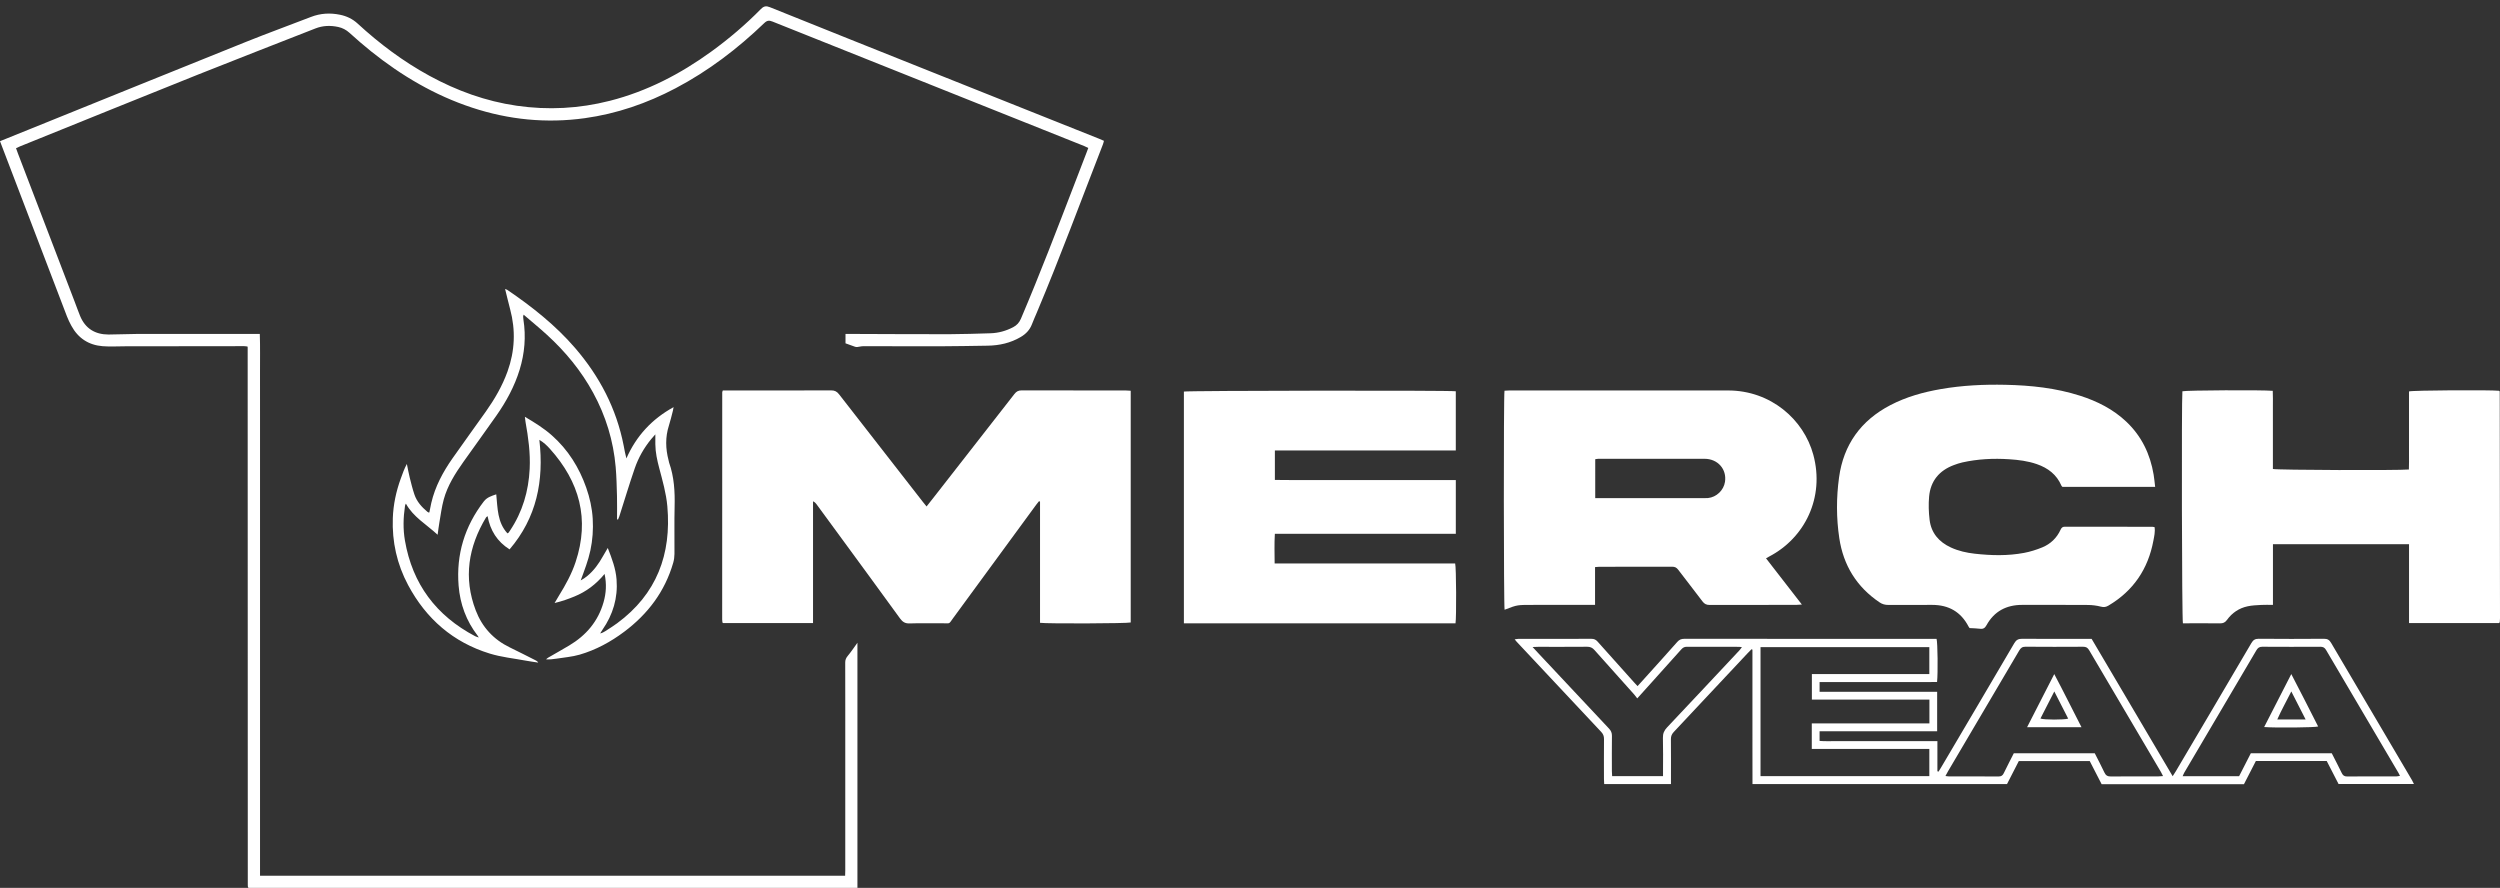
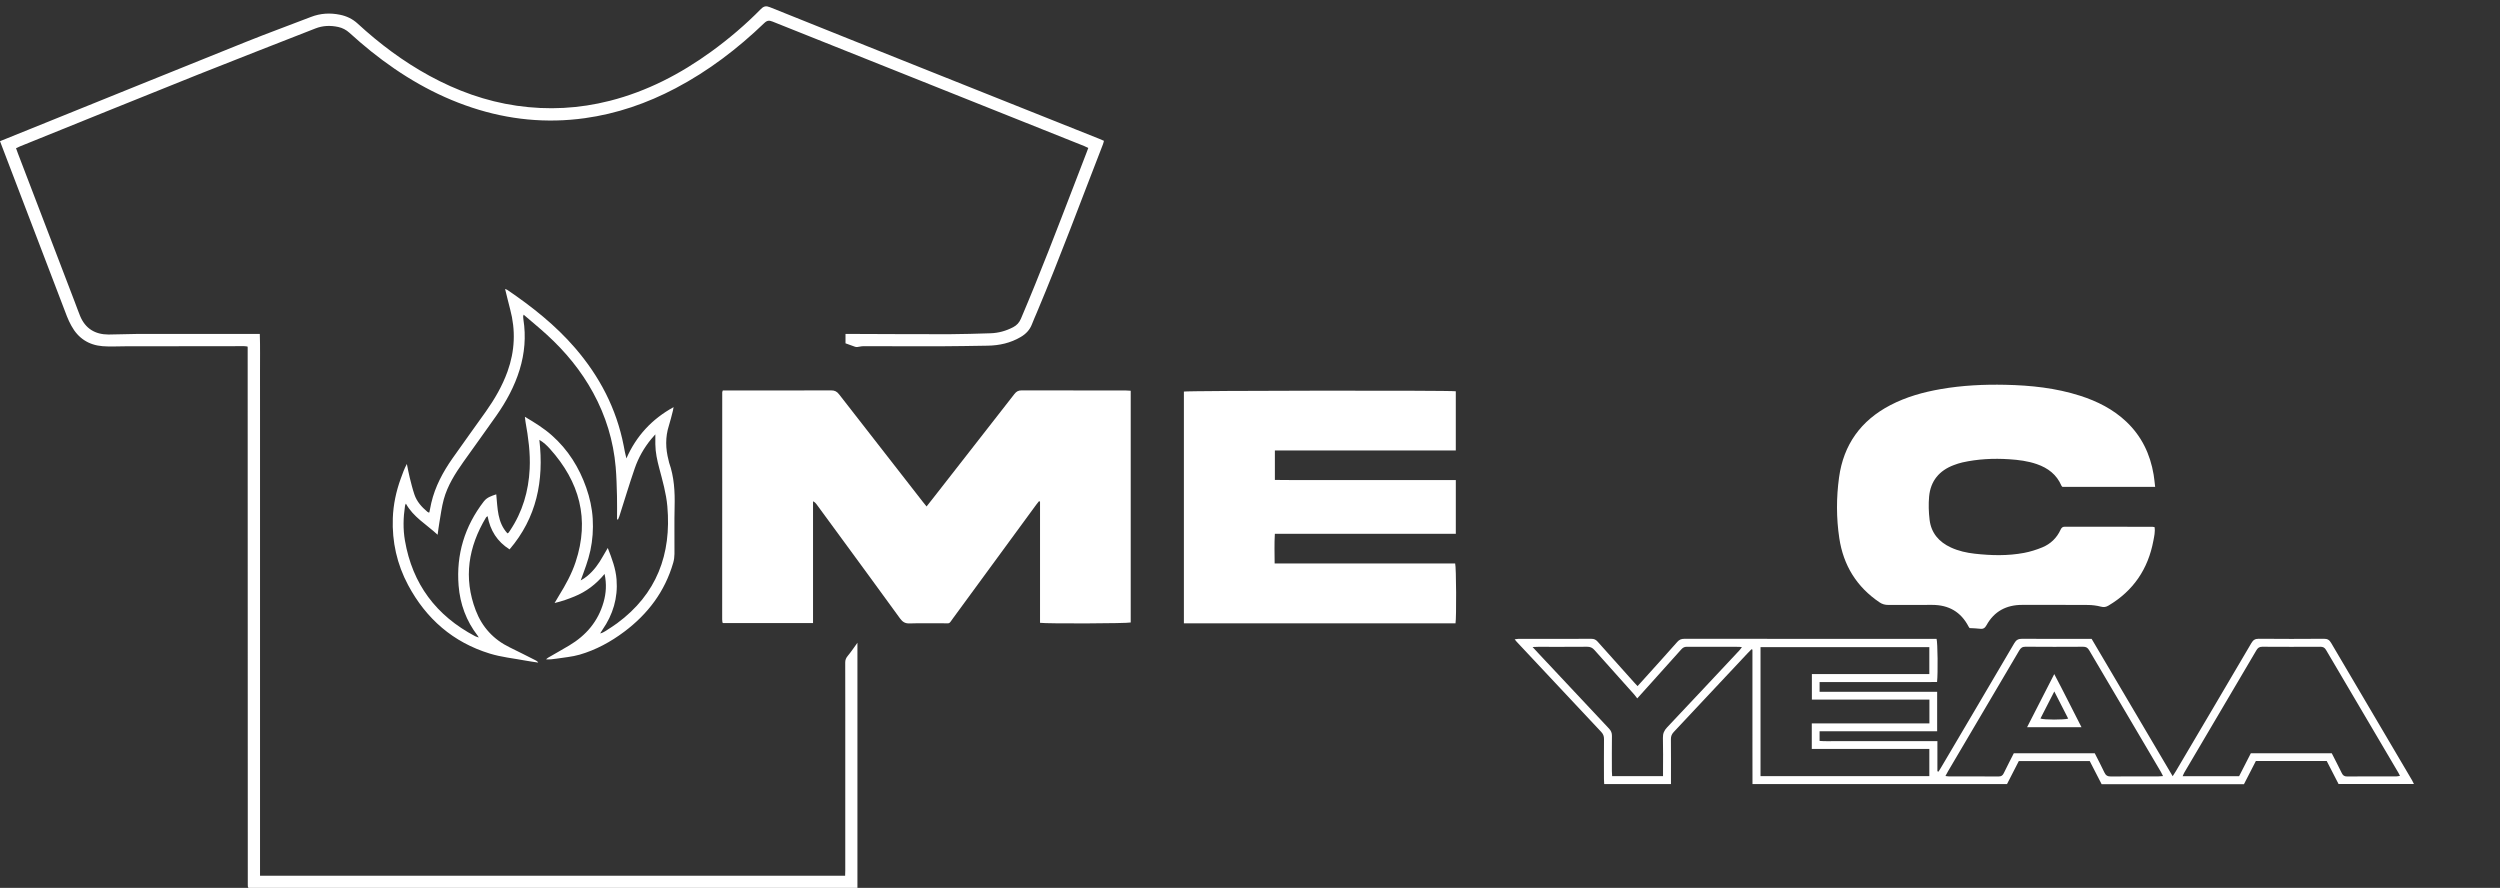
<svg xmlns="http://www.w3.org/2000/svg" x="0px" y="0px" width="1259.279px" height="447.233px" viewBox="0 0 1259.279 447.233" xml:space="preserve">
  <rect x="0" y="0" width="1259.279" height="447.233" fill="#333333" stroke="none" />
  <g id="Capa_2" display="none">
    <rect display="inline" width="1259.279" height="447.233" />
  </g>
  <g id="Capa_1">
    <g>
      <g>
        <path fill-rule="evenodd" clip-rule="evenodd" fill="#FFFFFF" d="M409.533,313.841c-15.314,0-30.32,0-45.316,0    c-0.076-0.061-0.145-0.104-0.199-0.162c-0.051-0.056-0.115-0.122-0.123-0.189c-0.051-0.474-0.125-0.95-0.125-1.425    c0.002-38.151,0.012-76.303,0.029-114.454c0-0.221,0.131-0.442,0.283-0.928c0.811,0,1.666,0,2.523,0    c17.355,0,34.713,0.026,52.068-0.041c1.797-0.007,2.893,0.571,3.984,1.98c14.016,18.073,28.094,36.095,42.158,54.127    c0.582,0.747,1.188,1.475,1.906,2.366c1.559-1.977,2.988-3.778,4.406-5.592c13.291-17.014,26.59-34.021,39.85-51.06    c0.961-1.237,1.953-1.825,3.59-1.819c17.518,0.061,35.033,0.036,52.549,0.044c0.773,0,1.547,0.085,2.438,0.138    c0,39.046,0,77.89,0,116.725c-1.666,0.505-42.059,0.677-45.68,0.168c0-20.32,0-40.677,0-61.033    c-0.166-0.081-0.336-0.162-0.504-0.242c-0.498,0.628-1.02,1.24-1.492,1.888c-13.893,18.963-27.77,37.937-41.676,56.89    c-2.486,3.389-1.311,2.699-5.438,2.733c-5.518,0.046-11.041-0.121-16.553,0.075c-2.299,0.081-3.582-0.753-4.877-2.54    c-10.367-14.309-20.834-28.546-31.271-42.804c-3.59-4.903-7.18-9.807-10.779-14.703c-0.404-0.552-0.867-1.062-1.752-1.465    C409.533,272.918,409.533,293.319,409.533,313.841z" />
      </g>
      <g>
-         <path fill-rule="evenodd" clip-rule="evenodd" fill="#FFFFFF" d="M757.832,196.809c0.725-0.04,1.5-0.12,2.277-0.121    c36.789-0.006,73.578-0.005,110.369-0.005c21.398,0,38.098,14.557,42.916,32.412c5.791,21.461-4.248,41.835-22.209,51.22    c-0.486,0.254-0.955,0.54-1.617,0.916c5.967,7.695,11.863,15.299,18.057,23.285c-1.289,0.079-2.049,0.165-2.807,0.166    c-14.553,0.008-29.104-0.019-43.656,0.039c-1.611,0.006-2.637-0.499-3.602-1.784c-4.035-5.368-8.199-10.641-12.256-15.992    c-0.807-1.063-1.674-1.489-3.016-1.483c-12.238,0.046-24.475,0.025-36.711,0.033c-0.627,0-1.252,0.088-2.129,0.154    c0,6.287,0,12.488,0,19.039c-1.184,0-2.111,0-3.039,0c-9.279,0-18.555-0.022-27.834,0.007c-8.273,0.025-7.998-0.173-14.691,2.444    C757.428,305.374,757.34,199.485,757.832,196.809z M803.537,250.922c1.059,0,1.846,0,2.635,0c17.42,0,34.84,0,52.26-0.003    c0.639,0,1.283,0.016,1.916-0.049c4.271-0.437,7.898-3.908,8.551-8.16c0.973-6.333-3.6-11.591-10.264-11.607    c-17.818-0.045-35.639-0.017-53.459-0.006c-0.529,0.001-1.061,0.139-1.639,0.219    C803.537,237.829,803.537,244.206,803.537,250.922z" />
-       </g>
+         </g>
      <g>
        <path fill-rule="evenodd" clip-rule="evenodd" fill="#FFFFFF" d="M733.299,197.083c0,9.957,0,19.761,0,29.823    c-30.418,0-60.691,0-91.129,0c0,5.014,0,9.768,0,14.839c6.068,0.122,12.115,0.04,18.158,0.055    c6.078,0.015,12.156,0.003,18.234,0.003s12.156,0,18.236,0c6.078,0,12.156,0,18.234,0c6.051,0,12.104,0,18.279,0    c0,9.166,0,18.008,0,27.093c-30.326,0-60.596,0-91.154,0c-0.303,5.051-0.127,9.87-0.105,14.928c30.457,0,60.729,0,90.93,0    c0.561,1.939,0.67,27.284,0.176,30.167c-45.529,0-91.082,0-136.816,0c0-38.934,0-77.838,0-116.753    C597.963,196.754,729.703,196.573,733.299,197.083z" />
      </g>
      <g>
-         <path fill-rule="evenodd" clip-rule="evenodd" fill="#FFFFFF" d="M1258.875,313.83c-15.002,0-30.074,0-45.416,0    c0-13.283,0-26.434,0-39.722c-22.945,0-45.621,0-68.547,0c0,10.17,0,20.205,0,30.581c-2.125,0-4.018-0.086-5.9,0.021    c-2.303,0.132-4.645,0.212-6.887,0.696c-4.293,0.926-7.801,3.283-10.363,6.849c-0.959,1.337-1.998,1.767-3.582,1.742    c-5.518-0.083-11.035-0.031-16.555-0.031c-0.709,0-1.418,0-2.068,0c-0.527-1.91-0.727-112.642-0.26-116.873    c1.732-0.511,40.48-0.732,45.516-0.226c0.152,2.548,0.051,5.16,0.068,7.764c0.02,2.639,0.004,5.278,0.004,7.918s0,5.278,0,7.918    s0,5.279,0,7.918c0,2.632,0,5.265,0,7.846c1.848,0.556,63.504,0.777,68.498,0.255c0.125-2.539,0.043-5.146,0.057-7.745    c0.016-2.64,0.004-5.279,0.004-7.918c0-2.64,0-5.279,0-7.919c0-2.639,0-5.278,0-7.918c0-2.627,0-5.254,0-7.819    c1.914-0.586,40.701-0.814,45.381-0.324c0.057,0.058,0.115,0.112,0.17,0.17c0.053,0.058,0.148,0.118,0.148,0.178    c0.051,38.067,0.096,76.135,0.137,114.201c0,0.637-0.053,1.273-0.109,1.908C1259.158,313.44,1259.025,313.57,1258.875,313.83z" />
-       </g>
+         </g>
      <g>
        <path fill-rule="evenodd" clip-rule="evenodd" fill="#FFFFFF" d="M1085.574,245.226c-15.896,0-31.311,0-46.721,0    c-0.182-0.208-0.396-0.36-0.484-0.567c-2.396-5.609-6.777-8.929-12.398-10.875c-4.502-1.56-9.154-2.147-13.877-2.456    c-7.939-0.52-15.814-0.139-23.594,1.592c-1.473,0.328-2.922,0.819-4.338,1.35c-7.348,2.748-11.723,7.998-12.439,15.826    c-0.355,3.869-0.227,7.849,0.236,11.711c0.799,6.655,4.689,11.179,10.727,13.965c3.824,1.766,7.875,2.666,12.006,3.132    c8.291,0.934,16.611,1.141,24.85-0.408c3.111-0.585,6.197-1.561,9.131-2.76c4.209-1.72,7.367-4.753,9.279-8.939    c0.453-0.989,0.982-1.491,2.135-1.488c14.719,0.033,29.438,0.028,44.156,0.04c0.305,0.001,0.611,0.095,1.041,0.166    c0.369,2.368-0.184,4.628-0.6,6.857c-2.658,14.231-10.064,25.2-22.578,32.644c-1.248,0.742-2.305,0.969-3.795,0.572    c-2.135-0.567-4.406-0.843-6.621-0.859c-11.039-0.082-22.078-0.037-33.117-0.039c-7.938-0.001-14.068,3.215-17.953,10.251    c-0.768,1.389-1.623,1.98-3.211,1.774c-1.736-0.226-3.498-0.236-5.314-0.345c-0.178-0.265-0.375-0.509-0.518-0.781    c-3.842-7.415-10.027-10.895-18.283-10.898c-7.359-0.003-14.719-0.034-22.078,0.024c-1.67,0.014-3.074-0.365-4.475-1.31    c-11.545-7.787-18.219-18.675-20.264-32.328c-1.523-10.165-1.518-20.421-0.121-30.604c2.271-16.563,11.018-28.661,25.826-36.388    c8.016-4.181,16.607-6.567,25.461-8.104c10.754-1.868,21.609-2.385,32.496-2.155c12.744,0.27,25.357,1.586,37.576,5.491    c8.699,2.781,16.723,6.806,23.41,13.157c7.646,7.264,11.957,16.275,13.686,26.592    C1085.137,241.014,1085.301,242.99,1085.574,245.226z" />
      </g>
      <g>
        <path fill-rule="evenodd" clip-rule="evenodd" fill="#FFFFFF" d="M0,71.116c5.008-2.022,9.742-3.934,14.475-5.846    c36.504-14.746,72.988-29.538,109.521-44.212c10.816-4.344,21.779-8.317,32.648-12.529c4.785-1.854,9.652-2.113,14.611-1.099    c3.334,0.682,6.299,2.068,8.875,4.438c11.043,10.162,22.986,19.107,36.188,26.315c13.797,7.533,28.377,12.825,43.965,15.08    c15.768,2.281,31.402,1.462,46.867-2.477c18.781-4.783,35.621-13.547,51.221-24.866c8.885-6.447,17.213-13.559,24.914-21.381    c1.477-1.5,2.656-1.662,4.555-0.898c27.047,10.881,54.119,21.691,81.193,32.502c28.107,11.223,56.223,22.425,84.332,33.639    c0.881,0.352,1.746,0.742,2.695,1.146c-0.18,0.653-0.277,1.2-0.475,1.708c-11.018,28.296-21.529,56.791-33.318,84.783    c-0.838,1.988-1.727,3.957-2.498,5.971c-1.084,2.824-3.037,4.832-5.594,6.344c-5.162,3.054-10.793,4.305-16.727,4.391    c-8.076,0.116-16.15,0.285-24.227,0.306c-12.793,0.033-25.586-0.048-38.379-0.046c-0.998,0-1.992,0.299-2.992,0.405    c-0.377,0.041-0.795,0.001-1.152-0.122c-1.576-0.54-3.137-1.123-4.813-1.73c0-1.48,0-2.959,0-4.733c1.055,0,1.99-0.003,2.926,0    c16.477,0.053,32.953,0.158,49.432,0.133c6.873-0.01,13.746-0.275,20.617-0.466c4.059-0.113,7.879-1.185,11.477-3.064    c1.834-0.959,3.078-2.322,3.922-4.304c9.613-22.577,18.359-45.495,27.174-68.388c1.98-5.146,3.959-10.292,5.936-15.438    c0.254-0.661,0.496-1.326,0.801-2.142c-0.719-0.345-1.326-0.682-1.965-0.938c-52.361-20.9-104.727-41.785-157.07-62.727    c-1.709-0.684-2.734-0.628-4.156,0.737c-13.441,12.912-28.145,24.138-44.688,32.848c-14.404,7.585-29.594,12.836-45.742,15.073    c-19.328,2.677-38.268,0.795-56.787-5.316c-18.752-6.188-35.473-16.04-50.82-28.326c-3.742-2.997-7.365-6.152-10.926-9.365    c-1.668-1.506-3.508-2.474-5.658-2.937c-3.914-0.843-7.742-0.729-11.533,0.765c-19.689,7.757-39.439,15.359-59.088,23.217    c-29.881,11.949-59.697,24.063-89.541,36.11c-0.658,0.266-1.293,0.585-2.129,0.965c0.336,0.934,0.635,1.815,0.969,2.686    c9.537,24.924,19.078,49.847,28.617,74.771c0.885,2.313,1.707,4.649,2.641,6.94c2.631,6.457,7.596,9.47,14.434,9.464    c4.795-0.004,9.59-0.281,14.385-0.296c14.076-0.041,28.152-0.012,42.229-0.01c5.52,0.001,11.039,0.005,16.559,0.008    c0.877,0,1.752,0,2.957,0c0.23,6.55,0.074,12.989,0.104,19.424c0.027,6.479,0.006,12.96,0.006,19.439c0,6.56,0,13.119,0,19.679    c0,6.48,0,12.96,0,19.439s0,12.96,0,19.439s0,12.96,0,19.439c0,6.559,0,13.119,0,19.679c0,6.479,0,12.96,0,19.439    s0,12.96,0,19.439s0,12.959,0,19.439c0,6.479,0,12.959,0,19.438c0,6.561,0,13.12,0,19.68c0,6.479,0,12.959,0,19.439    c0,6.458,0,12.916,0,19.498c98.285,0,196.334,0,294.725,0c0.023-0.872,0.07-1.79,0.07-2.709    c0.004-26.879,0.004-53.758,0.004-80.637c0-8,0.027-15.999-0.027-23.999c-0.012-1.375,0.414-2.357,1.293-3.412    c1.711-2.053,3.191-4.297,4.857-6.583c0,41.159,0,82.221,0,123.455c-102.279,0-204.473,0-306.686,0    c-0.041-0.036-0.107-0.084-0.158-0.145c-0.049-0.057-0.102-0.123-0.121-0.193c-0.043-0.152-0.08-0.31-0.094-0.468    c-0.02-0.239-0.023-0.479-0.023-0.72c-0.02-90.234-0.039-180.471-0.061-270.706c0-0.077-0.029-0.155-0.086-0.441    c-0.539-0.061-1.143-0.186-1.746-0.185c-19.996,0.017-39.992,0.046-59.99,0.071c-3.748,0.005-7.516,0.24-11.242-0.052    c-7.041-0.553-12.346-4.042-15.74-10.282c-0.838-1.54-1.617-3.128-2.244-4.764C23.615,133.01,13.566,106.66,3.508,80.312    C2.373,77.337,1.238,74.362,0,71.116z" />
      </g>
      <g>
        <path fill-rule="evenodd" clip-rule="evenodd" fill="#FFFFFF" d="M1177.959,394.919c-1.936-3.768-3.939-7.665-5.957-11.592    c-11.906,0-23.732,0-35.699,0c-1.996,3.888-3.998,7.787-5.998,11.681c-23.943,0-47.77,0-71.688,0    c-2.014-3.917-4.018-7.813-5.996-11.662c-11.992,0-23.811,0-35.723,0c-1.982,3.87-3.945,7.7-5.949,11.609    c-42.652,0-85.252,0-128.203,0c-0.049-5.696-0.016-11.34-0.021-16.982c-0.006-5.679-0.002-11.358-0.002-17.038    c0-5.599,0-11.198,0-16.798c0-5.639,0-11.277,0-16.916c-0.156-0.064-0.314-0.13-0.471-0.195    c-0.752,0.771-1.516,1.527-2.252,2.313c-12.297,13.126-24.58,26.266-36.906,39.365c-1.006,1.068-1.455,2.135-1.441,3.611    c0.07,6.639,0.031,13.278,0.031,19.917c0,0.858,0,1.717,0,2.711c-11.316,0-22.326,0-33.637,0    c-0.041-0.82-0.117-1.661-0.117-2.503c-0.012-6.719-0.041-13.438,0.02-20.157c0.014-1.457-0.377-2.523-1.402-3.612    c-14.246-15.134-28.443-30.315-42.65-45.488c-0.266-0.282-0.5-0.595-0.945-1.13c0.746-0.106,1.244-0.238,1.74-0.238    c12.318-0.012,24.639,0.01,36.957-0.037c1.33-0.005,2.207,0.425,3.08,1.408c6.045,6.82,12.148,13.59,18.234,20.374    c0.576,0.643,1.172,1.269,1.889,2.045c1.594-1.759,3.041-3.348,4.477-4.944c5.188-5.765,10.4-11.508,15.533-17.322    c0.992-1.124,2-1.566,3.504-1.564c41.756,0.039,83.51,0.031,125.266,0.031c0.631,0,1.262,0,1.838,0    c0.557,1.849,0.729,17.246,0.248,21.707c-3.822,0.118-7.701,0.04-11.578,0.054c-4,0.014-7.998,0.003-11.998,0.003    c-3.92,0-7.84,0-11.76,0c-4,0-7.998,0-11.998,0c-3.902,0-7.807,0-11.838,0c0,1.742,0,3.21,0,4.911c19.775,0,39.414,0,59.217,0    c0,6.666,0,13.1,0,19.854c-19.695,0-39.393,0-59.221,0c0,1.725,0,3.135,0,4.874c2.729,0.236,5.496,0.084,8.252,0.11    c2.879,0.026,5.758,0.006,8.639,0.006c2.799,0,5.6,0,8.398,0c2.801,0,5.6,0,8.4,0c2.799,0,5.598,0,8.398,0    c2.879,0,5.76,0,8.639,0c2.783,0,5.568,0,8.621,0c0,5.206,0,10.189,0,15.173c0.186,0.064,0.369,0.127,0.553,0.191    c0.432-0.695,0.879-1.382,1.295-2.087c12.307-20.861,24.631-41.712,36.875-62.609c0.982-1.676,2.055-2.246,3.965-2.23    c10.797,0.092,21.596,0.044,32.395,0.044c0.799,0,1.598,0,2.605,0c13.537,22.942,27.09,45.911,40.818,69.176    c0.621-0.968,1.096-1.655,1.518-2.372c12.721-21.546,25.455-43.083,38.117-64.663c0.92-1.568,1.855-2.209,3.732-2.191    c10.957,0.104,21.916,0.093,32.875,0.008c1.754-0.014,2.688,0.572,3.563,2.062c13.561,23.093,27.18,46.149,40.781,69.218    c0.313,0.53,0.557,1.1,0.947,1.879C1203.186,394.919,1190.682,394.919,1177.959,394.919z M971.826,390.933    c0-4.58,0-9.009,0-13.673c-19.814,0-39.455,0-59.209,0c0-4.353,0-8.465,0-12.871c19.832,0,39.531,0,59.252,0    c0-4.1,0-7.902,0-11.997c-19.83,0-39.531,0-59.203,0c0-4.408,0-8.52,0-12.87c19.816,0,39.453,0,59.16,0c0-4.663,0-9.079,0-13.541    c-28.453,0-56.73,0-85.029,0c0,21.729,0,43.285,0,64.952C915.227,390.933,943.504,390.933,971.826,390.933z M979.941,390.882    c0.76,0.091,1.211,0.19,1.664,0.191c8.398,0.008,16.799-0.023,25.195,0.036c1.355,0.01,1.992-0.554,2.541-1.682    c1.635-3.37,3.363-6.696,5.039-10.006c13.646,0,27.145,0,40.771,0c1.631,3.228,3.324,6.396,4.838,9.647    c0.699,1.501,1.574,2.075,3.275,2.055c7.998-0.095,15.998-0.038,23.996-0.049c0.693,0,1.385-0.091,2.295-0.154    c-0.428-0.832-0.715-1.467-1.066-2.063c-12.063-20.446-24.143-40.882-36.168-61.352c-0.75-1.279-1.576-1.736-3.029-1.729    c-9.678,0.057-19.357,0.071-29.035-0.012c-1.621-0.014-2.398,0.629-3.166,1.934c-11.906,20.261-23.863,40.493-35.805,60.733    C980.857,389.164,980.471,389.917,979.941,390.882z M1133.76,379.442c13.752,0,27.242,0,40.785,0    c1.699,3.345,3.404,6.597,5,9.901c0.586,1.215,1.266,1.788,2.719,1.774c8.316-0.074,16.633-0.031,24.949-0.047    c0.516-0.001,1.029-0.154,1.68-0.258c-0.307-0.61-0.492-1.048-0.732-1.454c-12.174-20.652-24.365-41.296-36.506-61.968    c-0.711-1.209-1.516-1.615-2.873-1.608c-9.756,0.049-19.514,0.06-29.268-0.007c-1.512-0.01-2.264,0.614-2.979,1.831    c-12.074,20.528-24.186,41.033-36.279,61.549c-0.301,0.509-0.494,1.079-0.824,1.813c9.604,0,18.932,0,28.439,0    C1129.816,387.161,1131.773,383.331,1133.76,379.442z M837.684,390.947c0-0.918,0-1.704,0-2.49c0-5.598,0.102-11.2-0.053-16.795    c-0.059-2.179,0.621-3.71,2.1-5.272c12.195-12.892,24.311-25.856,36.443-38.808c0.406-0.433,0.73-0.94,1.254-1.624    c-0.66-0.068-1.041-0.142-1.422-0.142c-8.799-0.007-17.598,0.019-26.395-0.034c-1.285-0.008-2.053,0.561-2.834,1.438    c-5.107,5.729-10.246,11.429-15.377,17.136c-2.135,2.374-4.275,4.742-6.691,7.422c-0.592-0.754-1.047-1.406-1.574-1.995    c-6.66-7.45-13.355-14.87-19.979-22.353c-1.043-1.178-2.113-1.672-3.701-1.657c-8.238,0.075-16.477,0.033-24.715,0.038    c-0.762,0.001-1.521,0.05-2.754,0.093c1.102,1.195,1.848,2.012,2.604,2.819c11.971,12.774,23.934,25.554,35.928,38.306    c0.996,1.058,1.455,2.144,1.436,3.624c-0.074,5.918-0.035,11.838-0.023,17.756c0,0.844,0.08,1.687,0.123,2.538    C820.709,390.947,829.082,390.947,837.684,390.947z" />
      </g>
      <g>
        <path fill-rule="evenodd" clip-rule="evenodd" fill="#FFFFFF" d="M304.539,289.099c-4.338,5.267-9.305,8.951-15.168,11.347    c-3.064,1.253-6.188,2.393-10.021,3.307c0.934-1.579,1.549-2.665,2.205-3.725c3.332-5.38,6.381-10.905,8.385-16.937    c7.176-21.597,1.994-40.412-12.926-56.997c-1.473-1.639-3.057-3.198-5.334-4.54c2.389,20.617-1.371,39.238-15.004,55.175    c-6.256-3.935-9.738-9.525-11.074-16.735c-0.35,0.283-0.65,0.422-0.791,0.657c-8.898,14.813-11.459,30.379-5.17,46.819    c3.209,8.395,8.941,14.659,17.109,18.616c4.385,2.124,8.719,4.354,13.074,6.54c0.473,0.237,0.93,0.509,1.271,1.127    c-2.102-0.326-4.213-0.601-6.303-0.99c-6.041-1.125-12.24-1.756-18.08-3.55c-18.486-5.679-32.059-17.511-41.139-34.501    c-5.623-10.521-8.143-21.817-7.709-33.731c0.25-6.835,1.66-13.47,4-19.903c0.895-2.46,1.744-4.936,3.078-7.386    c0.475,2.291,0.881,4.599,1.443,6.868c0.709,2.863,1.418,5.736,2.361,8.526c1.211,3.588,3.684,6.32,6.545,8.715    c0.182,0.15,0.406,0.251,0.619,0.356c0.059,0.028,0.15-0.015,0.352-0.04c0.32-1.569,0.609-3.19,0.984-4.791    c1.922-8.23,5.842-15.534,10.635-22.387c5.545-7.928,11.258-15.738,16.844-23.64c4.443-6.287,8.301-12.904,10.92-20.188    c3.707-10.314,4.158-20.757,1.318-31.352c-0.883-3.3-1.654-6.628-2.547-10.217c0.572,0.237,0.873,0.308,1.109,0.468    c12.475,8.479,24.246,17.773,34.148,29.258c12.355,14.331,20.846,30.577,24.486,49.237c0.41,2.097,0.76,4.205,1.361,6.391    c4.977-11.289,12.826-19.827,23.773-25.822c-0.137,0.72-0.215,1.306-0.363,1.873c-0.646,2.474-1.215,4.974-1.994,7.404    c-1.867,5.829-1.709,11.647-0.172,17.496c0.102,0.387,0.135,0.794,0.268,1.168c2.547,7.202,2.965,14.641,2.773,22.209    c-0.199,7.915-0.012,15.839-0.072,23.758c-0.012,1.495-0.213,3.037-0.627,4.472c-4.174,14.45-12.734,25.801-24.678,34.75    c-6.844,5.127-14.275,9.172-22.479,11.552c-3.805,1.104-7.848,1.405-11.787,2.033c-1.646,0.264-3.309,0.431-5.133,0.327    c0.369-0.295,0.709-0.641,1.113-0.876c3.525-2.048,7.088-4.031,10.586-6.12c8.51-5.079,14.545-12.142,17.291-21.802    C305.309,298.798,305.629,294.236,304.539,289.099z M263.738,158.493c-0.164,0.696-0.238,0.851-0.23,1.002    c0.027,0.479,0.063,0.959,0.137,1.432c1.352,8.599,0.641,17.031-1.91,25.345c-2.563,8.345-6.68,15.901-11.648,23.006    c-5.498,7.863-11.164,15.609-16.705,23.443c-4.121,5.828-7.941,11.866-9.852,18.813c-1.053,3.831-1.533,7.821-2.223,11.748    c-0.326,1.852-0.535,3.723-0.867,6.085c-5.717-5.292-12.27-8.932-15.982-15.682c-0.307,0.455-0.402,0.806-0.455,1.163    c-0.869,5.809-1.033,11.633-0.035,17.431c3.771,21.923,15.752,37.856,35.35,48.179c0.484,0.256,1.041,0.374,1.852,0.656    c-0.334-0.534-0.443-0.745-0.586-0.931c-5.742-7.432-8.838-15.926-9.58-25.2c-1.258-15.732,3.066-29.872,12.693-42.401    c1.621-2.108,3.891-2.766,6.273-3.584c0.709,7.035,0.533,14.118,5.645,19.67c0.35-0.227,0.516-0.284,0.605-0.401    c0.242-0.318,0.449-0.662,0.672-0.994c6.314-9.416,9.363-19.872,9.912-31.124c0.389-7.962-0.682-15.793-2.09-23.596    c-0.131-0.732-0.189-1.478-0.332-2.618c5.021,2.973,9.551,5.781,13.58,9.35c4.037,3.577,7.521,7.623,10.441,12.151    c2.871,4.452,5.137,9.2,6.893,14.203c1.783,5.083,2.947,10.288,3.264,15.668c0.318,5.374-0.051,10.698-1.18,15.975    c-1.109,5.177-3.043,10.087-4.871,15.084c1.303-0.693,2.408-1.473,3.441-2.338c3.234-2.708,5.652-6.068,7.693-9.728    c0.742-1.329,1.535-2.629,2.502-4.279c2.15,5.46,4.01,10.456,4.426,15.867c0.719,9.313-1.807,17.708-7.102,25.332    c-0.416,0.599-0.779,1.233-1.168,1.851c1.047-0.237,1.822-0.645,2.553-1.121c2.008-1.311,4.057-2.569,5.984-3.99    c19.953-14.692,27.449-34.763,25.309-58.937c-0.58-6.557-2.408-12.87-4.078-19.204c-1.041-3.952-1.926-7.923-1.963-12.033    c-0.014-1.465-0.002-2.93-0.002-4.996c-0.947,1.08-1.525,1.704-2.064,2.36c-3.645,4.431-6.455,9.383-8.313,14.771    c-2.758,8.001-5.186,16.116-7.766,24.179c-0.174,0.546-0.436,1.063-0.658,1.594c-0.166-0.027-0.332-0.056-0.498-0.084    c0-3.91,0.084-7.823-0.02-11.73c-0.129-4.871-0.238-9.753-0.66-14.604c-1.15-13.231-4.953-25.692-11.305-37.362    c-6.066-11.144-14.021-20.795-23.365-29.315C271.746,165.214,267.855,162.032,263.738,158.493z" />
      </g>
      <g>
        <path fill-rule="evenodd" clip-rule="evenodd" fill="#FFFFFF" d="M1048.473,366.301c-9.258,0-18.119,0-27.41,0    c4.566-8.925,9.02-17.627,13.691-26.759C1039.502,348.498,1043.822,357.255,1048.473,366.301z M1027.793,361.933    c1.715,0.677,11.873,0.717,13.98,0.044c-2.285-4.47-4.555-8.911-6.996-13.686    C1032.303,353.125,1030.051,357.524,1027.793,361.933z" />
      </g>
      <g>
-         <path fill-rule="evenodd" clip-rule="evenodd" fill="#FFFFFF" d="M1140.479,366.219c4.574-8.931,9.008-17.584,13.67-26.68    c4.74,8.982,9.057,17.72,13.531,26.405C1165.813,366.478,1146.498,366.672,1140.479,366.219z M1161.365,362.391    c-2.469-4.834-4.742-9.284-7.203-14.102c-2.467,4.951-4.959,9.314-7.066,14.102    C1151.943,362.391,1156.393,362.391,1161.365,362.391z" />
-       </g>
+         </g>
    </g>
  </g>
</svg>